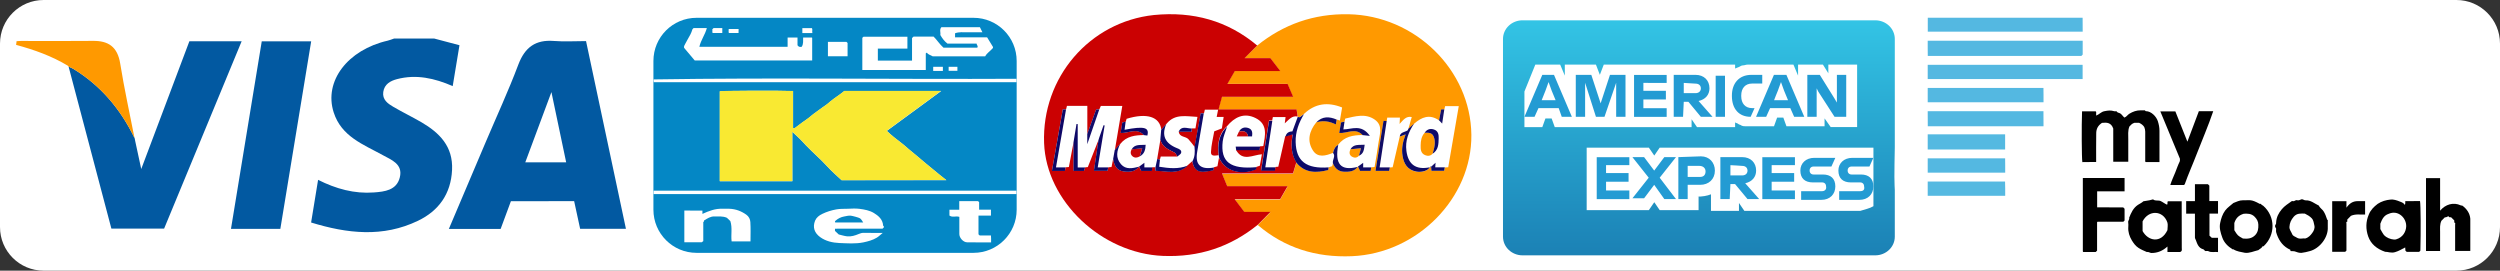
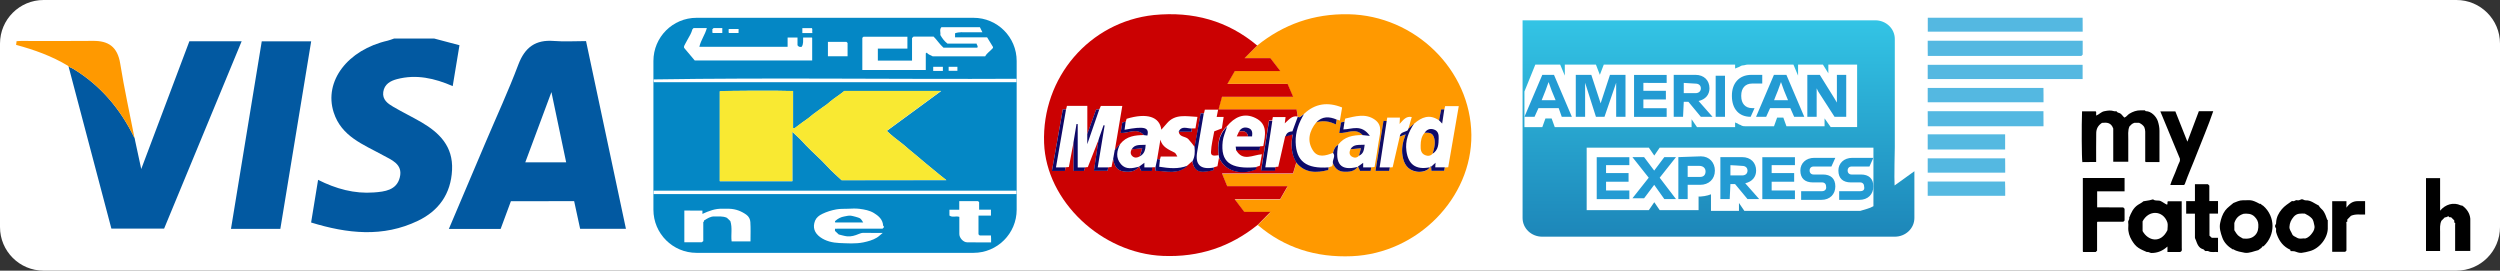
<svg xmlns="http://www.w3.org/2000/svg" version="1.1" id="Layer_1" x="0px" y="0px" viewBox="0 0 351 38" style="enable-background:new 0 0 351 38;" xml:space="preserve">
  <rect x="0" y="0" width="351" height="38" fill="#333333" stroke="none" />
  <style type="text/css">
	.st0{fill:#FFFFFF;}
	.st1{fill:#0259A1;}
	.st2{fill:#FF9900;}
	.st3{fill:#CB0102;}
	.st4{fill:#0D0A68;}
	.st5{fill:#0E0B66;}
	.st6{fill:#110C64;}
	.st7{fill:#110E69;}
	.st8{fill:#100C66;}
	.st9{fill:#151169;}
	.st10{fill:#0D0767;}
	.st11{fill:#0E0A69;}
	.st12{fill:#0E0766;}
	.st13{fill:#0E0665;}
	.st14{fill:#0F0968;}
	.st15{fill:#120C69;}
	.st16{fill:#C90608;}
	.st17{fill:#0487C5;}
	.st18{fill:#F9E932;}
	.st19{fill:#54B8E1;}
	.st20{fill:#54B9E1;}
	.st21{fill:#55B9E1;}
	.st22{fill:url(#SVGID_1_);}
	.st23{fill:#239BD3;}
</style>
  <g>
    <g>
      <path class="st0" d="M0,31.88V6.12C0,2.74,2.74,0,6.12,0h338.76c3.38,0,6.12,2.74,6.12,6.12v25.76c0,3.38-2.74,6.12-6.12,6.12    H6.12C2.74,38,0,35.26,0,31.88z" />
    </g>
    <g>
      <g>
        <path class="st1" d="M60.96,5.41c1.18,0.31,2.36,0.62,3.55,0.94c-0.33,1.97-0.63,3.83-0.95,5.74c-2.55-1.11-5.12-1.69-7.82-0.98     c-0.92,0.24-1.77,0.7-1.93,1.8c-0.15,1.08,0.63,1.63,1.38,2.07c1.31,0.77,2.68,1.43,3.99,2.19c2.51,1.47,4.45,3.38,4.29,6.69     c-0.16,3.39-1.9,5.75-4.77,7.13c-4.93,2.38-9.94,1.81-15.02,0.25c0.33-2.02,0.65-3.95,0.98-5.99c2.5,1.26,5.09,1.98,7.84,1.77     c1.5-0.11,3.18-0.3,3.63-2.1c0.48-1.89-1.18-2.47-2.39-3.14c-2.72-1.5-5.8-2.6-6.89-6c-1.41-4.38,1.97-8.79,7.58-10.07     c0.31-0.07,0.6-0.2,0.9-0.3C57.21,5.41,59.09,5.41,60.96,5.41z" />
        <path class="st1" d="M71.73,28.25c-0.49,1.31-0.96,2.59-1.44,3.89c-2.4,0-4.78,0-7.27,0c1.74-4.09,3.45-8.12,5.16-12.16     c1.54-3.63,3.2-7.21,4.59-10.9c0.94-2.49,2.46-3.52,4.97-3.33c1.48,0.12,2.98,0.02,4.54,0.02c1.87,8.77,3.73,17.53,5.6,26.35     c-2.16,0-4.28,0-6.43,0c-0.28-1.3-0.56-2.58-0.84-3.88C77.66,28.25,74.72,28.25,71.73,28.25z M79.49,22.79     c-0.68-3.26-1.36-6.46-2.07-9.86c-1.27,3.41-2.46,6.61-3.67,9.86C75.69,22.79,77.53,22.79,79.49,22.79z" />
        <path class="st1" d="M18.98,19.79c0.27,1.26,0.55,2.52,0.85,3.94c2.29-6.07,4.53-12,6.76-17.94c2.44,0,4.83,0,7.34,0     c-3.64,8.8-7.26,17.54-10.89,26.31c-2.45,0-4.89,0-7.4,0c-2-7.58-4.01-15.17-6.01-22.75c0.21,0.1,0.44,0.18,0.64,0.3     c3.84,2.33,6.65,5.64,8.63,9.75c0,0,0-0.02,0-0.02C18.92,19.51,18.95,19.65,18.98,19.79z" />
        <path class="st1" d="M39.36,32.13c-2.31,0-4.58,0-6.93,0c1.44-8.79,2.88-17.54,4.32-26.33c2.29,0,4.56,0,6.94,0     C42.24,14.58,40.8,23.34,39.36,32.13z" />
        <path class="st2" d="M18.89,19.4c-1.98-4.11-4.79-7.42-8.63-9.75c-0.2-0.12-0.42-0.2-0.64-0.3c0,0,0.01,0.01,0.01,0.01     c-0.03-0.04-0.06-0.08-0.1-0.13C7.27,7.87,4.82,6.99,2.26,6.3c0.02-0.18,0.04-0.32,0.07-0.52c0.22-0.01,0.41-0.03,0.61-0.03     c3.36,0,6.72,0.03,10.09-0.01c2.16-0.03,3.47,0.8,3.85,3.2C17.44,12.44,18.21,15.91,18.89,19.4z" />
        <path class="st2" d="M18.98,19.79c-0.03-0.14-0.06-0.27-0.08-0.41C18.92,19.51,18.95,19.65,18.98,19.79z" />
        <path class="st1" d="M9.54,9.24c0.03,0.04,0.06,0.08,0.1,0.13C9.61,9.32,9.58,9.28,9.54,9.24z" />
      </g>
      <g>
        <path class="st2" d="M176.51,6.39c3.7-2.97,7.93-4.48,12.82-4.39c9.34,0.18,17.15,7.81,17.25,16.93     c0.09,8.88-7.59,16.66-16.78,17.04c-5.03,0.21-9.44-1.17-13.2-4.37c0.57-0.57,1.13-1.14,1.78-1.8c-1.32,0-2.48,0-3.68,0     c-0.43-0.57-0.86-1.13-1.35-1.78c2.2,0,4.28,0,6.38,0c0.34-0.6,0.67-1.18,1.05-1.83c-2.9,0-5.68,0-8.48,0     c-0.25-0.6-0.48-1.16-0.73-1.78c3.38,0,6.66,0,9.96,0c0.17-0.54,0.33-1.05,0.49-1.57c1.2,1.47,2.77,1.45,4.47,1.02     c0.02-0.14,0.03-0.25,0.05-0.37c0.17-0.06,0.34-0.11,0.5-0.16c0.04-0.16,0.07-0.29,0.11-0.42c0.26,0.68,0.73,1.16,1.52,1.19     c0.73,0.03,1.47-0.01,1.95-0.68c0.01-0.02,0.03-0.03,0.05-0.05c0.09,0.19,0.18,0.38,0.28,0.61c0.44,0,0.95,0,1.49,0     c0.03-0.17,0.05-0.33,0.08-0.49c0.16-0.01,0.32-0.02,0.47-0.04c0.19-1.16,0.4-2.29,0.55-3.43c0.15-1.12,0.68-2.37-0.52-3.22     c-1.3-0.92-2.75-0.47-4.15-0.15c-0.04,0.17-0.07,0.29-0.1,0.42c-0.15,0.03-0.31,0.07-0.48,0.11c-0.09,0.52-0.17,1.01-0.25,1.48     c1.12,0.08,2.29-0.79,3.28,0.3c-1.35,0-2.59,0.22-3.44,1.36c-0.45,0.26-0.63,0.68-0.73,1.14c-1,0.41-2.12,0.73-2.8-0.31     c-0.88-1.35-0.55-2.74,0.46-3.98c0.94-0.3,1.85-0.17,2.74,0.29c0.05-0.26,0.08-0.47,0.12-0.68c0.14,0.04,0.28,0.09,0.45,0.14     c0.11-0.62,0.21-1.22,0.31-1.83c-2.02-0.81-3.8-0.57-5.35,0.9c-0.18,0.14-0.36,0.28-0.59,0.45c-0.06-0.01-0.17-0.03-0.29-0.05     c-0.05-0.33-0.1-0.65-0.15-1c-3.71,0-7.36,0-11.01,0l0,0c0.16-0.59,0.32-1.18,0.49-1.81c3.33,0,6.62,0,9.99,0     c-0.28-0.65-0.52-1.22-0.78-1.81c-2.81,0-5.58,0-8.45,0c0.37-0.63,0.7-1.2,1.04-1.8c2.11,0,4.2,0,6.39,0     c-0.5-0.66-0.95-1.23-1.4-1.82c-1.18,0-2.34,0-3.62,0C175.38,7.52,175.95,6.96,176.51,6.39z M200.82,23.5     c0.04-0.03,0.08-0.06,0.12-0.09l-0.01,0c0.01,0.19,0.02,0.39,0.04,0.59c0.6,0,1.19,0,1.79,0c0.03-0.17,0.06-0.33,0.09-0.49     c0.15-0.01,0.29-0.02,0.48-0.03c0.49-2.86,0.98-5.71,1.48-8.58c-0.66,0-1.29,0-1.91,0c-0.04,0.18-0.08,0.32-0.12,0.47     c-0.14,0-0.28,0-0.44,0c-0.11,0.54-0.21,1.03-0.3,1.53c-1.32-0.92-2.43-0.46-3.48,0.45c-0.28,0.25-0.56,0.51-0.83,0.76     c0.16-0.56,0.32-1.11,0.48-1.68c-0.79-0.17-1.2,0.42-1.71,0.97c0.02-0.36,0.04-0.62,0.05-0.89c-0.62,0-1.2,0-1.78,0     c-0.03,0.18-0.06,0.33-0.08,0.48c-0.16,0-0.31,0-0.45,0c-0.38,2.36-0.75,4.67-1.12,7.01c0.64,0,1.27,0,1.92,0     c0.03-0.16,0.06-0.32,0.09-0.49c0.16-0.01,0.32-0.02,0.4-0.03c0.34-1.46,0.67-2.87,0.99-4.29c0.24-0.09,0.49-0.19,0.83-0.31     c-0.41,1.06-0.6,2.03-0.43,3.02c0.19,1.1,0.69,1.98,1.96,2.2c0.79,0.14,1.65-0.17,1.85-0.6l0,0     C200.76,23.49,200.79,23.49,200.82,23.5z" />
        <path class="st3" d="M176.51,6.39c-0.56,0.56-1.13,1.13-1.77,1.77c1.28,0,2.43,0,3.62,0c0.45,0.59,0.89,1.17,1.4,1.82     c-2.19,0-4.28,0-6.39,0c-0.35,0.6-0.67,1.16-1.04,1.8c2.86,0,5.63,0,8.45,0c0.25,0.59,0.5,1.16,0.78,1.81c-3.38,0-6.66,0-9.99,0     c-0.17,0.63-0.33,1.22-0.49,1.81c-0.64,0-1.28,0-1.92,0c-0.04,0.18-0.08,0.34-0.12,0.5c-0.14,0-0.29,0-0.45,0     c-0.29,1.6-0.58,3.17-0.86,4.73c-0.29-0.37-0.56-0.75-0.89-1.1c-0.39-0.41-1.27-0.26-1.34-1.04c0.59,0,1.18,0,1.8,0     c0.02-0.13,0.04-0.3,0.06-0.46c0.15,0,0.29,0,0.48,0c0.09-0.52,0.18-1.04,0.28-1.62c-1.56-0.07-3.13-0.47-4.3,0.92     c-0.02,0.02-0.04,0.05-0.06,0.07l0.01-0.01c-0.24,0.27-0.48,0.54-0.72,0.82c-0.23-1.83-2.03-2.4-4.88-1.53     c-0.04,0.13-0.07,0.26-0.11,0.4c-0.15,0.04-0.31,0.07-0.48,0.11c-0.08,0.52-0.17,1.01-0.24,1.47c1.13,0.06,2.29-0.78,3.27,0.3     c-1.25,0.02-2.45,0.16-3.29,1.21c-0.26,0.29-0.53,0.59-0.79,0.88c0.35-2.06,0.69-4.11,1.04-6.18c-1.02,0-2.02,0-3.01,0     c-0.08,0.18-0.14,0.33-0.21,0.48c-0.14,0-0.29,0-0.44,0c-0.43,1.17-0.84,2.31-1.25,3.45c0-1.31,0-2.62,0-3.94     c-1.04,0-1.94,0-2.86,0c-0.04,0.17-0.08,0.33-0.12,0.49c-0.14,0-0.29,0-0.46,0c-0.51,2.89-1.02,5.75-1.53,8.64     c0.64,0,1.21,0,1.82,0c0.03-0.17,0.06-0.33,0.1-0.5c0.16-0.01,0.32-0.03,0.46-0.04c0.22-1.18,0.44-2.34,0.66-3.49     c0,1.34,0,2.67,0,4.02c0.6,0,1.02,0,1.46,0c0.06-0.17,0.12-0.33,0.18-0.49c0.12-0.01,0.24-0.02,0.36-0.03     c0.51-1.28,1.01-2.56,1.51-3.83c-0.22,1.44-0.43,2.89-0.65,4.34c0.67,0,1.29,0,1.92,0c0.04-0.18,0.06-0.33,0.09-0.48     c0.15-0.01,0.31-0.03,0.46-0.04c0.08-0.41,0.16-0.79,0.23-1.17c0.13,0.89,0.46,1.66,1.51,1.79c0.78,0.1,1.58,0.04,2.1-0.67     l0.02-0.02c0.09,0.19,0.18,0.38,0.29,0.6c0.45,0,0.96,0,1.49,0c0.03-0.17,0.05-0.33,0.08-0.5c0.14,0,0.28,0,0.42,0     c0,0.14,0,0.27,0,0.47c1.58,0.06,3.21,0.61,4.53-0.73c0.22-0.2,0.45-0.4,0.67-0.6c0.31,1.9,1.65,1.51,2.97,1.26     c0.02-0.16,0.03-0.28,0.05-0.39c0.17-0.05,0.35-0.1,0.51-0.15c0.08-0.43,0.15-0.82,0.22-1.22c0.79,1.85,2.95,2.54,5.17,1.65     c0.02-0.1,0.04-0.21,0.06-0.33c0.16-0.05,0.33-0.11,0.5-0.17c0.1-0.55,0.2-1.1,0.29-1.61c-1.3,0.09-2.69,1.07-3.63-0.6     c1.08,0,2.15,0,3.25,0c0.04-0.19,0.08-0.35,0.11-0.51c0.15-0.01,0.29-0.02,0.47-0.04c0.25-1.47,0.68-3.05-1.08-3.93     c-1.64-0.82-2.98-0.12-4.04,1.16c-1.21,1.14-1.32,2.56-1.16,4.05c-0.44,0.04-1.09,0.23-1.07-0.42c0.04-1.01,0.3-2.01,0.46-2.93     c0.42-0.16,0.73-0.28,1.07-0.41c0.08-0.51,0.16-1.03,0.25-1.61c-0.34,0-0.64,0-0.98,0c0.08-0.39,0.14-0.72,0.21-1.06     c3.65,0,7.3,0,11.01,0c0.05,0.35,0.1,0.67,0.15,1c0,0,0,0,0,0c-0.82-0.16-1.23,0.45-1.81,0.96c0.05-0.38,0.08-0.62,0.11-0.88     c-0.62,0-1.21,0-1.78,0c-0.04,0.18-0.07,0.33-0.1,0.48c-0.15,0-0.29,0-0.44,0c-0.38,2.35-0.75,4.67-1.12,7c0.67,0,1.3,0,1.94,0     c0.03-0.18,0.05-0.33,0.08-0.48c0.16-0.01,0.32-0.02,0.4-0.03c0.33-1.44,0.65-2.84,0.96-4.24c0.02-0.02,0.04-0.04,0.05-0.06     l-0.01,0.01c0.31-0.09,0.61-0.18,1.01-0.3c-0.23,1.46-0.23,2.77,0.53,3.97c-0.16,0.51-0.32,1.03-0.48,1.57c-3.3,0-6.58,0-9.96,0     c0.26,0.63,0.49,1.19,0.73,1.78c2.8,0,5.59,0,8.48,0c-0.38,0.66-0.7,1.24-1.05,1.83c-2.11,0-4.18,0-6.38,0     c0.49,0.65,0.92,1.21,1.35,1.78c1.2,0,2.36,0,3.68,0c-0.66,0.66-1.22,1.23-1.78,1.8c-3.84,3.11-8.24,4.59-13.33,4.38     c-8.61-0.36-16.38-7.68-16.68-15.84c-0.34-9.21,6.39-17.02,15.42-17.98C167.52,1.57,172.36,2.91,176.51,6.39z" />
        <path class="st4" d="M183.09,16.01c-0.74,1.22-1.22,2.51-1.18,3.95c0.07,2.68,1.49,3.77,4.63,3.54     c-0.01,0.11-0.03,0.23-0.05,0.37c-1.69,0.43-3.26,0.45-4.47-1.02c-0.77-1.2-0.76-2.51-0.53-3.97c-0.39,0.12-0.7,0.21-1.01,0.3     c0.12-0.51,0.48-0.73,0.97-0.73c0.26-0.7,0.51-1.36,0.75-2.03c0,0,0,0,0,0c0.12,0.02,0.23,0.04,0.29,0.05     C182.72,16.29,182.91,16.15,183.09,16.01z" />
        <path class="st5" d="M196.52,19.18c0.07-0.64,0.72-0.62,1.12-0.88c0.03-0.07,0.06-0.13,0.09-0.2c0,0-0.01,0-0.01,0     c0.28-0.25,0.56-0.51,0.83-0.76c-0.79,1.17-1.28,2.43-1.09,3.84c0.24,1.83,1.25,2.72,3.27,2.31c-0.2,0.43-1.06,0.74-1.85,0.6     c-1.28-0.22-1.78-1.1-1.96-2.2c-0.17-0.99,0.02-1.96,0.43-3.02C197.01,19,196.76,19.09,196.52,19.18z" />
        <path class="st6" d="M194.69,16.98c-0.33,2.15-0.65,4.31-0.99,6.52c0.47,0,0.95,0,1.43,0c-0.03,0.16-0.06,0.32-0.09,0.49     c-0.65,0-1.28,0-1.92,0c0.37-2.33,0.75-4.64,1.12-7.01C194.38,16.98,194.53,16.98,194.69,16.98z" />
        <path class="st7" d="M187.14,22.91c-0.1-0.48,0.42-0.96,0.02-1.44c0.1-0.46,0.27-0.88,0.73-1.14c-0.52,2.72,0.35,3.71,2.73,3.1     c-0.48,0.67-1.22,0.71-1.95,0.68C187.87,24.07,187.4,23.59,187.14,22.91z" />
        <path class="st8" d="M188.77,17.08c-0.05,0.37-0.11,0.73-0.16,1.09c1.16,0,2.52-0.81,3.72,0.91c-0.68-0.07-0.85-0.09-1.02-0.11     c-0.99-1.09-2.15-0.22-3.28-0.3c0.08-0.46,0.16-0.96,0.25-1.48C188.46,17.15,188.62,17.12,188.77,17.08z" />
        <path class="st8" d="M184.81,17.18c0.84-0.88,1.82-0.84,2.86-0.39c-0.04,0.21-0.07,0.42-0.12,0.68     C186.66,17.02,185.76,16.88,184.81,17.18z" />
        <path class="st6" d="M200.93,23.4c0.18-0.16,0.37-0.33,0.62-0.55c-0.01,0.25-0.02,0.42-0.04,0.64c0.46,0,0.9,0,1.34,0     c-0.03,0.16-0.06,0.32-0.09,0.49c-0.61,0-1.19,0-1.79,0C200.96,23.79,200.95,23.6,200.93,23.4z" />
        <path class="st6" d="M190.66,23.38c0.23-0.17,0.46-0.33,0.73-0.52c0,0.21,0,0.39,0,0.64c0.39,0,0.76,0,1.13,0     c-0.03,0.16-0.05,0.32-0.08,0.49c-0.54,0-1.06,0-1.49,0C190.84,23.75,190.75,23.57,190.66,23.38z" />
        <path class="st9" d="M202.78,15.36c-0.1,0.64-0.19,1.27-0.3,1.99c-0.19-0.2-0.31-0.33-0.44-0.46c0.1-0.5,0.2-0.99,0.3-1.53     C202.49,15.36,202.64,15.36,202.78,15.36z" />
        <path class="st5" d="M200.73,23.48c0.03-0.02,0.06-0.05,0.09-0.07c0,0.03,0,0.06,0,0.09C200.79,23.49,200.76,23.49,200.73,23.48z     " />
        <path class="st6" d="M200.82,23.5c0-0.03,0-0.06,0-0.09c0.02-0.01,0.04-0.03,0.06-0.04c0.02,0.01,0.04,0.02,0.06,0.04     C200.9,23.43,200.86,23.47,200.82,23.5z" />
        <path class="st10" d="M171.17,22.15c-0.02-0.1-0.03-0.21-0.05-0.31c-0.17-1.49-0.05-2.91,1.16-4.05     c-0.21,0.68-0.53,1.35-0.61,2.04c-0.34,2.92,1.05,3.97,4.74,3.64c-0.02,0.11-0.04,0.22-0.06,0.33     C174.12,24.69,171.96,23.99,171.17,22.15z" />
        <path class="st11" d="M169.01,15.91c-0.31,1.79-0.6,3.59-0.92,5.38c-0.32,1.79,0.4,2.58,2.34,2.23     c-0.01,0.11-0.03,0.22-0.05,0.39c-1.32,0.25-2.67,0.64-2.97-1.26c0.36-0.63,0.37-1.32,0.3-2.01c0.28-1.56,0.57-3.12,0.86-4.73     C168.73,15.91,168.87,15.91,169.01,15.91z" />
        <path class="st12" d="M149.67,15.36c-0.47,2.69-0.93,5.38-1.41,8.14c0.47,0,0.91,0,1.35,0c-0.03,0.16-0.06,0.32-0.1,0.5     c-0.61,0-1.18,0-1.82,0c0.51-2.88,1.01-5.74,1.53-8.64C149.38,15.36,149.52,15.36,149.67,15.36z" />
        <path class="st13" d="M178.63,16.97c-0.32,2.15-0.65,4.3-0.98,6.52c0.48,0,0.95,0,1.43,0c-0.02,0.15-0.05,0.3-0.08,0.48     c-0.64,0-1.26,0-1.94,0c0.37-2.34,0.74-4.65,1.12-7C178.33,16.97,178.48,16.97,178.63,16.97z" />
        <path class="st10" d="M150.72,19.97c0.14-0.85,0.28-1.71,0.42-2.56c0.06,0,0.11,0,0.17,0.01c0,2.01,0,4.02,0,6.09     c0.44,0,0.74,0,1.05,0c-0.06,0.16-0.11,0.31-0.18,0.49c-0.44,0-0.86,0-1.46,0C150.72,22.64,150.72,21.3,150.72,19.97z" />
        <path class="st12" d="M154.31,19.38c0.21-0.6,0.42-1.2,0.63-1.8c0.05,0.01,0.1,0.02,0.15,0.03c-0.32,1.94-0.64,3.89-0.97,5.89     c0.51,0,0.99,0,1.47,0c-0.03,0.15-0.06,0.3-0.09,0.48c-0.63,0-1.25,0-1.92,0c0.22-1.46,0.44-2.9,0.65-4.34c0,0,0,0.01,0,0.01     C154.26,19.55,154.28,19.47,154.31,19.38z" />
-         <path class="st4" d="M163.75,17.41c-0.7,1.6-0.18,2.72,1.5,3.39c0.31,0.12,0.69,0.28,0.58,0.67c-0.06,0.2-0.35,0.34-0.54,0.51     c-0.13-0.19-0.22-0.46-0.4-0.56c-0.85-0.43-1.74-0.79-1.98-1.81c0.04-0.46,0.08-0.92,0.12-1.39     C163.27,17.95,163.51,17.68,163.75,17.41z" />
        <path class="st14" d="M157.3,20.17c-0.51,0.98-0.7,1.98,0.09,2.89c0.69,0.79,1.62,0.57,2.51,0.35c-0.52,0.71-1.32,0.77-2.1,0.67     c-1.05-0.13-1.39-0.9-1.51-1.79c0.07-0.41,0.15-0.82,0.22-1.23C156.78,20.76,157.04,20.47,157.3,20.17z" />
        <path class="st12" d="M158.04,17.08c-0.05,0.38-0.1,0.75-0.15,1.14c2.75-0.53,3.5-0.35,3.2,0.81c-0.16-0.02-0.33-0.04-0.49-0.06     c-0.98-1.08-2.14-0.24-3.27-0.3c0.08-0.46,0.16-0.96,0.24-1.47C157.73,17.16,157.89,17.12,158.04,17.08z" />
        <path class="st11" d="M162.86,22.38c-0.04,0.33-0.07,0.66-0.11,1.03c1.35,0.21,2.69,0.37,4-0.16c-1.32,1.33-2.95,0.78-4.53,0.73     c0-0.2,0-0.34,0-0.47c0.09-0.4,0.17-0.79,0.26-1.19C162.6,22.33,162.73,22.35,162.86,22.38z" />
        <path class="st15" d="M154.34,15.36c-0.54,1.55-1.07,3.09-1.69,4.89c0-0.66,0-1.05,0-1.44c0.41-1.14,0.83-2.28,1.25-3.45     C154.05,15.36,154.2,15.36,154.34,15.36z" />
        <path class="st12" d="M173.56,21.09c-0.02-0.16-0.04-0.32-0.07-0.51c1.18,0,2.31,0,3.44,0c-0.04,0.16-0.07,0.32-0.11,0.51     C175.71,21.09,174.63,21.09,173.56,21.09z" />
        <path class="st13" d="M159.93,23.39c0.23-0.17,0.47-0.34,0.74-0.54c0,0.21,0,0.41,0,0.65c0.4,0,0.77,0,1.13,0     c-0.03,0.16-0.05,0.32-0.08,0.5c-0.54,0-1.04,0-1.49,0C160.11,23.77,160.02,23.58,159.93,23.39z" />
        <path class="st11" d="M165.48,18.5c0.41-0.92,1.21-0.43,1.86-0.46c-0.02,0.16-0.05,0.33-0.06,0.46     C166.66,18.5,166.07,18.5,165.48,18.5z" />
        <path class="st4" d="M180.44,19.23c0.02-0.02,0.04-0.04,0.05-0.06C180.48,19.19,180.46,19.21,180.44,19.23z" />
        <path class="st4" d="M163.8,17.34c-0.02,0.02-0.04,0.05-0.06,0.07C163.77,17.39,163.78,17.36,163.8,17.34z" />
        <path class="st2" d="M201.14,21.58c-0.3,0.33-0.69,0.36-1.06,0.2c-0.63-0.27-0.63-0.85-0.62-1.38c0.01-0.63,0.1-1.25,0.56-1.76     c0.51-0.02,1.03-0.03,1.26,0.52C201.62,19.99,201.37,20.79,201.14,21.58z" />
        <path class="st11" d="M201.14,21.58c0.23-0.8,0.48-1.6,0.14-2.42c-0.23-0.55-0.75-0.54-1.26-0.52c0.3-0.46,0.74-0.63,1.27-0.47     c0.64,0.19,0.72,0.74,0.7,1.25C201.97,20.23,201.96,21.06,201.14,21.58z" />
        <path class="st2" d="M190.79,21.87c-0.28,0.32-0.65,0.32-0.97,0.13c-0.42-0.25-0.39-0.65-0.22-1.04     c0.46-0.05,0.91-0.09,1.48-0.15C190.97,21.24,190.88,21.56,190.79,21.87z" />
        <path class="st9" d="M190.79,21.87c0.09-0.31,0.17-0.63,0.29-1.06c-0.56,0.06-1.02,0.1-1.48,0.15c0.44-0.77,1.22-0.58,2-0.64     C191.5,20.96,191.5,21.57,190.79,21.87z" />
        <path class="st2" d="M197.73,18.1c-0.03,0.07-0.06,0.13-0.09,0.2C197.67,18.23,197.7,18.16,197.73,18.1z" />
        <path class="st3" d="M154.31,19.38c-0.03,0.09-0.05,0.18-0.08,0.26C154.26,19.55,154.28,19.47,154.31,19.38z" />
        <path class="st16" d="M162.86,22.38c-0.13-0.02-0.26-0.05-0.39-0.07c0.15-0.9,0.3-1.8,0.45-2.7c0.24,1.02,1.13,1.38,1.98,1.81     c0.19,0.09,0.27,0.37,0.4,0.56c-0.75,0-1.5,0-2.33,0C162.96,22,162.91,22.19,162.86,22.38z" />
        <path class="st16" d="M160.03,21.95c-0.35,0.21-0.72,0.26-1.03-0.01c-0.31-0.27-0.3-0.63-0.12-0.98     c0.45-0.04,0.91-0.09,1.49-0.15C160.23,21.28,160.13,21.61,160.03,21.95z" />
        <path class="st15" d="M160.03,21.95c0.1-0.33,0.2-0.67,0.34-1.13c-0.58,0.06-1.04,0.1-1.49,0.15c0.44-0.77,1.22-0.58,1.97-0.64     C160.82,21.01,160.69,21.6,160.03,21.95z" />
        <path class="st11" d="M173.95,18.48c0.3-0.54,0.8-0.7,1.36-0.49c0.54,0.2,0.54,0.67,0.48,1.16c-0.2,0-0.38,0-0.57,0     C175.1,18.42,174.59,18.35,173.95,18.48z" />
        <path class="st16" d="M173.95,18.48c0.63-0.13,1.15-0.06,1.28,0.67c-0.5,0-1.01,0-1.59,0C173.76,18.9,173.86,18.69,173.95,18.48z     " />
      </g>
      <g>
        <path class="st17" d="M136.68,35.5H97.8c-3.35,0-6.06-2.71-6.06-6.06V8.56c0-3.35,2.71-6.06,6.06-6.06h38.88     c3.35,0,6.06,2.71,6.06,6.06v20.88C142.74,32.79,140.02,35.5,136.68,35.5z" />
        <g>
          <g>
            <path class="st0" d="M91.76,11.15v0.22l0.04,0.17h50.92v-0.48C125.75,11.15,108.68,10.88,91.76,11.15z" />
            <path class="st0" d="M142.6,7.55C142.6,7.55,142.61,7.55,142.6,7.55c0-0.04-0.01-0.09-0.02-0.13       C142.59,7.46,142.6,7.51,142.6,7.55z" />
            <path class="st0" d="M96.08,29.56c0,1.51,0,2.98,0,4.45c0.84,0,1.66,0,2.45,0c0.09-0.07,0.15-0.12,0.21-0.16       c0-0.9,0-1.79,0-2.67c0.03-0.03,0.07-0.05,0.09-0.09c0.02-0.05,0.01-0.14,0.05-0.16c0.44-0.25,0.86-0.56,1.42-0.54       c0.58,0.02,1.16-0.08,1.76,0.19c0.14,0.13,0.32,0.31,0.48,0.46c0.31,0.95,0.06,1.91,0.18,2.85c0.88,0,1.75,0,2.65,0       c0-0.91,0.04-1.81-0.02-2.71c-0.02-0.38-0.2-0.78-0.57-1.04c-0.7-0.5-1.49-0.8-2.37-0.83c-0.32-0.01-0.64,0.01-0.95,0       c-1.02-0.05-1.92,0.3-2.84,0.72c0-0.15,0-0.3,0-0.46C97.75,29.56,96.93,29.56,96.08,29.56z" />
            <path class="st0" d="M111.24,18.5c0.38,0.36,0.71,0.67,1.04,0.98c0.32,0.31,0.61,0.65,0.91,0.96c0.98,1.02,2.07,1.94,3.02,2.99       c0.61,0.67,1.31,1.26,1.95,1.87c4.88,0,9.74,0,14.71,0c-0.68-0.52-1.26-1.01-1.84-1.49c-0.72-0.59-1.45-1.18-2.15-1.79       c-0.46-0.4-0.95-0.77-1.41-1.17c-0.3-0.26-0.6-0.54-0.93-0.78c-0.71-0.53-1.4-1.08-2.03-1.69c2.51-1.87,5.05-3.67,7.63-5.6       c-4.6,0-9.08,0-13.59,0c-0.61,0.51-1.34,0.95-1.99,1.49c-0.21,0.18-0.42,0.37-0.66,0.53c-0.56,0.36-1.06,0.78-1.6,1.15       c-0.31,0.21-0.55,0.47-0.85,0.68c-0.51,0.35-1.01,0.71-1.5,1.09c-0.18,0.14-0.32,0.31-0.6,0.31c0-1.75,0-3.49,0-5.24       c-1.88-0.08-9.78-0.05-10.29,0.04c0,4.21,0,8.41,0,12.62c3.4,0,6.77,0,10.19,0C111.24,23.13,111.24,20.85,111.24,18.5z" />
            <rect x="91.76" y="26.77" class="st0" width="50.95" height="0.48" />
            <path class="st0" d="M123.92,32.1c0.07-0.1,0.19-0.13,0.19-0.28c-0.03-0.04-0.12-0.1-0.12-0.17c-0.06-0.83-0.62-1.33-1.29-1.74       c-0.61-0.37-1.33-0.5-2.03-0.59c-0.54-0.07-1.1-0.03-1.65-0.01c-0.54,0.02-1.06-0.01-1.61,0.09c-0.69,0.13-1.34,0.33-1.96,0.63       c-0.45,0.21-0.83,0.52-1.01,0.95c-0.38,0.95-0.08,1.73,0.71,2.31c0.78,0.57,1.74,0.79,2.68,0.83c1.12,0.04,2.26,0.14,3.39-0.09       c0.66-0.14,1.3-0.31,1.88-0.66c0.29-0.17,0.5-0.41,0.84-0.67c-0.98,0-1.82,0.01-2.67-0.01c-0.26,0-0.48,0.06-0.7,0.16       c-0.52,0.22-1.06,0.39-1.64,0.33c-0.39-0.04-0.77-0.17-1.17-0.26c-0.17-0.16-0.35-0.33-0.53-0.5c0-0.1,0-0.2,0-0.31       C119.49,32.1,121.71,32.1,123.92,32.1z M117.33,30.97c0.35-0.3,0.74-0.5,1.21-0.58c0.3-0.05,0.59-0.14,0.9-0.11       c0.22,0.02,1.13,0.26,1.3,0.37c0.2,0.14,0.3,0.35,0.45,0.58c-1.36,0-2.64,0-3.92,0C117.18,31.11,117.25,31.04,117.33,30.97z" />
            <path class="st0" d="M100.05,4.63c0.48,0,0.92,0,1.36,0c0-0.23,0-0.45,0-0.69c-0.45,0-0.85,0-1.22,0       c-0.06,0.06-0.11,0.1-0.18,0.17C100.05,4.28,99.97,4.47,100.05,4.63z" />
            <path class="st0" d="M116.24,5.88c0,0.69,0,1.36,0,2.02c0.94,0,1.84,0,2.76,0c0-0.63,0-1.25,0-1.87       c-0.04-0.04-0.09-0.09-0.16-0.15C117.96,5.88,117.09,5.88,116.24,5.88z" />
            <path class="st0" d="M132.38,9.96c0-0.23,0-0.4,0-0.58c-0.46,0-0.9,0-1.34,0c-0.02,0-0.03,0.03-0.02,0.02c0,0.2,0,0.38,0,0.56       C131.48,9.96,131.92,9.96,132.38,9.96z" />
            <path class="st0" d="M137.32,28.24c-0.87,0-1.73,0-2.64,0c0,0.41,0,0.8,0,1.21c-0.48,0-0.92,0-1.38,0c0,0.28,0,0.53,0,0.81       c0.41,0.32,0.93,0.02,1.39,0.19c0,0.8-0.01,1.61,0,2.41c0,0.54,0.55,1.15,1.08,1.16c1.12,0.02,2.24,0.01,3.38,0.01       c-0.01-0.35,0.02-0.66-0.02-0.97c-0.56,0-1.07,0-1.58,0c-0.06-0.06-0.12-0.12-0.17-0.16c0-0.87,0-1.73,0-2.63       c0.6,0,1.18,0,1.75,0c0-0.3,0-0.55,0-0.83c-0.54,0-1.07,0-1.66,0c0-0.4,0-0.74,0-1.05C137.41,28.32,137.37,28.28,137.32,28.24z       " />
            <path class="st0" d="M103.7,4.07c-0.49,0-0.93,0-1.39,0c0,0.21-0.04,0.4,0.02,0.56c0.48,0,0.91,0,1.36,0       C103.7,4.44,103.7,4.26,103.7,4.07z" />
            <path class="st0" d="M97.38,3.94c-0.04,0.08-0.15,0.11-0.18,0.22c-0.07,0.23-0.15,0.46-0.27,0.68       c-0.23,0.44-0.49,0.85-0.71,1.29c-0.1,0.2-0.25,0.4-0.17,0.59c0.53,0.63,1.01,1.2,1.49,1.77c5.47,0,10.97,0,16.49,0       c0-1.06,0-2.11,0-3.15c0-0.02-0.01-0.04-0.02-0.05c-0.01-0.02-0.03-0.03-0.02-0.02c-0.42,0-0.82,0-1.23,0       c-0.02,0.44,0.07,0.88-0.2,1.3c-0.2,0.04-0.41,0.05-0.59-0.21c0-0.34,0-0.71,0-1.09c-0.46,0-0.9,0-1.39,0c0,0.45,0,0.88,0,1.3       c-4.14,0-8.23,0-12.39,0c0.21-0.94,0.81-1.71,1.05-2.63C98.61,3.94,98,3.94,97.38,3.94z" />
            <path class="st0" d="M114,3.95c-0.47,0-0.91,0-1.35,0c0,0.23,0,0.45,0,0.69c0.49,0,0.93,0,1.41,0       C113.99,4.39,114.11,4.15,114,3.95z" />
            <path class="st0" d="M135.78,4.53c0.7-0.01,1.39,0,2.15,0c-0.13-0.27-0.24-0.49-0.35-0.71c-1.79,0-3.59,0-5.41,0       c-0.31,0.35-0.07,0.77-0.15,1.09c0.27,0.47,0.56,0.87,1,1.21c1.33,0,2.71,0,4.1,0c-0.01,0.21,0.26,0.34,0.09,0.57       c-1.58,0-3.16,0-4.75,0c-0.53-0.47-0.9-1.07-1.38-1.55c-0.96,0-1.89,0-2.82,0c-0.06,0.06-0.13,0.12-0.21,0.2       c0,1.04,0,2.1,0,3.17c-1.61,0-3.2,0-4.8,0c0-0.56,0-1.12,0-1.69c1.4,0,2.78,0,4.15,0c0-0.57,0-1.13,0-1.66       c-2.08,0-4.14,0-6.17,0c-0.06,0.06-0.11,0.1-0.16,0.15c0,1.5,0,3.01,0,4.52c2.98,0,5.94,0,8.91,0c0-0.79,0-1.55,0-2.32       c0-0.02,0.02-0.03,0.03-0.05c0.01-0.01,0.03-0.02,0.13-0.07c0.16,0.29,0.52,0.33,0.81,0.52c2.45,0,4.91,0,7.37,0       c0.25-0.48,0.74-0.75,1.09-1.17c0-0.04,0.02-0.12,0-0.16c-0.26-0.44-0.54-0.88-0.82-1.34c-1.49,0-2.99,0-4.5,0       c0-0.21,0-0.4,0-0.57C134.65,4.46,135.22,4.54,135.78,4.53z" />
            <path class="st0" d="M134.42,9.94c0-0.21,0-0.38,0-0.56c-0.42,0-0.81,0-1.23,0c0,0.23,0,0.4,0,0.56       C133.62,9.94,134.03,9.94,134.42,9.94z" />
          </g>
          <path class="st18" d="M118.16,25.3c-0.64-0.6-1.34-1.2-1.95-1.87c-0.95-1.05-2.04-1.97-3.02-2.99      c-0.31-0.32-0.59-0.66-0.91-0.96c-0.32-0.31-0.65-0.62-1.04-0.98c0,2.35,0,4.63,0,6.93c-3.42,0-6.79,0-10.19,0      c0-4.21,0-8.41,0-12.62c0.5-0.09,8.41-0.12,10.29-0.04c0,1.75,0,3.49,0,5.24c0.28,0,0.42-0.17,0.6-0.31      c0.49-0.37,0.99-0.74,1.5-1.09c0.3-0.21,0.55-0.47,0.85-0.68c0.54-0.37,1.05-0.79,1.6-1.15c0.24-0.15,0.45-0.35,0.66-0.53      c0.65-0.54,1.38-0.97,1.99-1.49c4.51,0,8.99,0,13.59,0c-2.58,1.93-5.12,3.73-7.63,5.6c0.62,0.61,1.32,1.16,2.03,1.69      c0.32,0.24,0.63,0.52,0.93,0.78c0.46,0.4,0.95,0.77,1.41,1.17c0.7,0.61,1.43,1.2,2.15,1.79c0.59,0.48,1.17,0.97,1.84,1.49      C127.91,25.3,123.05,25.3,118.16,25.3z" />
        </g>
      </g>
      <g>
        <path class="st0" d="M344.07,37.66h-70.65c-2.58,0-4.67-2.09-4.67-4.67V5.01c0-2.58,2.09-4.67,4.67-4.67h70.65     c2.58,0,4.67,2.09,4.67,4.67v27.99C348.74,35.57,346.65,37.66,344.07,37.66z" />
        <g>
          <g>
            <path d="M346.83,30.71c-0.06-0.77-0.52-1.41-1.12-1.84c-0.08-0.02-0.15,0-0.23-0.04c-1.02-0.48-2.15-0.14-2.89,0.75       c0-1.59,0-3.08,0-4.57c-0.68,0-1.32,0-1.98,0c0,3.42,0,6.82,0,10.23c0.66,0,1.3,0,1.98,0c0-0.9,0-1.79,0-2.69       c0-0.51-0.06-1.02,0.18-1.55c0.13-0.13,0.31-0.31,0.49-0.49c0.19,0.04,0.32-0.11,0.52-0.15c0.06,0.2,0.22,0.13,0.35,0.14       c0.15,0.15,0.3,0.3,0.45,0.45c0,0.09,0,0.2,0,0.3c0.21,0.02,0.12,0.19,0.12,0.29c0.01,1.23,0,2.45,0,3.69c0.72,0,1.42,0,2.13,0       C346.83,33.7,346.84,32.2,346.83,30.71z" />
-             <path d="M337.7,28.24c-0.02,0.16,0.04,0.33-0.06,0.53c-0.17-0.29-0.46-0.38-0.72-0.48c-0.41-0.17-0.88-0.32-1.3-0.27       c-0.62,0.06-1.25,0.24-1.79,0.6c-0.53,0.4-1,0.86-1.25,1.5c-0.44,1.02-0.44,2.07-0.08,3.09c0.38,1.06,1.21,1.74,2.37,2.14       c0.39-0.01,0.85,0.22,1.4,0.05c0.51-0.15,0.94-0.41,1.42-0.66c0.01,0.17,0.02,0.31,0.03,0.45c0.09,0.05,0.11,0.18,0.24,0.17       c0.58,0,1.15,0,1.69,0c0.09-0.09,0.13-0.13,0.17-0.17c0.07-2.69,0.05-6.42-0.05-6.96C339.08,28.24,338.39,28.24,337.7,28.24z        M337.83,31.81c-0.03,0.67-0.43,1.52-1.43,1.8c-0.31,0.09-0.99-0.08-1.35-0.33c-0.36-0.25-0.36-0.25-0.85-1.12       c0-0.29,0-0.56,0-0.75c0.24-0.64,0.51-1.17,1.15-1.38C336.71,29.41,337.89,30.63,337.83,31.81z" />
            <path d="M294.3,22.74c0-1.35-0.01-2.66,0.01-3.97c-0.01-0.68,0.25-1.15,0.81-1.52c0.69-0.07,1.28-0.05,1.58,0.8       c0,1.47,0,3.07,0,4.66c0.71,0,1.41,0,2.11,0c0-1.07-0.01-2.11,0-3.15c0.01-0.59-0.09-1.18,0.16-1.8       c0.17-0.18,0.36-0.42,0.71-0.52c0.2,0,0.45,0,0.64,0c0.33,0.15,0.56,0.33,0.73,0.59c0.19,0.43,0.14,0.88,0.14,1.32       c0,1.1,0,2.21,0,3.31c0,0.1-0.04,0.21,0.06,0.29c0.64,0,1.28,0,1.94,0c0-1.49-0.01-2.94,0-4.4c0-0.46-0.09-0.89-0.23-1.34       c-0.22-0.67-0.95-1.41-1.68-1.4c-0.06,0-0.11-0.04-0.1-0.12c-0.21,0-0.41,0-0.62,0c-0.59-0.01-1.1,0.18-1.6,0.48       c-0.25,0.15-0.38,0.42-0.69,0.54c-0.21-0.16-0.34-0.42-0.58-0.58c-0.17-0.11-0.43-0.08-0.52-0.31c-0.1,0-0.21,0.02-0.31,0       c-0.54-0.16-0.85-0.11-1.39-0.01c-0.47,0.08-0.74,0.46-1.17,0.62c0-0.12,0.01-0.22,0-0.32c-0.01-0.1,0.04-0.21-0.07-0.28       c-0.64,0-1.28,0-1.91,0c-0.08,1.98-0.05,6.6,0.04,7.13C293.02,22.74,293.64,22.74,294.3,22.74z" />
            <path d="M306.31,28.87c0-0.2,0-0.41,0-0.61c-0.68,0-1.32,0-1.95,0c-0.11,0.15,0.02,0.34-0.1,0.48       c-0.32-0.13-0.58-0.36-0.9-0.51c-0.34-0.16-0.73,0.03-1.04-0.22c-0.04-0.03-0.16,0-0.23,0.03c-0.38,0.13-0.78,0.13-1.16,0.22       c-0.22,0.22-0.51,0.33-0.76,0.5c-0.67,0.44-0.96,1.12-1.24,1.82c0.08,0.24-0.18,0.39-0.13,0.64c0.04,0.22,0.02,0.46,0.01,0.68       c-0.04,0.67,0.16,1.28,0.5,1.85c0.25,0.4,0.5,0.77,0.93,1.05c0.38,0.25,0.79,0.41,1.19,0.59c0.23-0.07,0.41,0.13,0.64,0.13       c0.85,0,1.57-0.3,2.24-0.91c0,0.28,0,0.52,0,0.77c0.64,0,1.24,0,1.78,0c0.32-0.13,0.23-0.36,0.23-0.56       C306.31,32.82,306.31,30.85,306.31,28.87z M304.31,32.31c-0.93,1.93-2.73,1.52-3.49,0.13c0-0.44,0-0.89,0-1.36       c0.84-1.63,2.85-1.58,3.47,0.12C304.41,31.52,304.31,31.94,304.31,32.31z" />
            <path d="M308.42,21.62c0.78-2.02,1.61-3.92,2.32-6.01c-0.73,0-1.33,0-2.02,0c-0.54,1.45-1.07,2.85-1.61,4.28       c-0.57-1.44-1.13-2.85-1.69-4.25c-0.72,0-1.42,0-2.11,0c0.91,2.21,1.82,4.4,2.75,6.64c-0.01,0.1,0.03,0.28-0.04,0.42       c-0.24,0.48-0.41,1-0.61,1.5c-0.24,0.59-0.52,1.17-0.7,1.77c0.67,0,1.31,0,1.92,0c0.05-0.05,0.1-0.07,0.11-0.11       C307.25,24.42,307.88,23.04,308.42,21.62z" />
            <path d="M310.21,33.09c0-1.05,0-2.06,0-3.1c0.41,0,0.8,0,1.2,0c0-0.59,0-1.16,0-1.76c-0.42,0-0.81,0-1.22,0       c0-0.74,0-1.47,0-2.17c-0.08-0.08-0.14-0.14-0.2-0.2c-0.61,0-1.19,0-1.82,0c0,0.81,0,1.57,0,2.38c-0.43,0-0.83,0-1.23,0       c0,0.6,0,1.16,0,1.76c0.42,0,0.83,0,1.23,0c0,0.98,0,1.92,0,2.86c0,0.17,0,0.33,0,0.5c0.01,0.14,0.1,0.25,0.14,0.38       c0.19,0.53,0.38,1.09,1.03,1.26c0.14,0.04,0.18,0.23,0.33,0.25c0.12,0,0.27-0.04,0.37,0.01c0.45,0.24,0.91,0.06,1.37,0.13       c0-0.7,0-1.34,0-2c-0.32,0-0.63,0-0.87,0C310.4,33.25,310.29,33.15,310.21,33.09z" />
            <path d="M326.82,30.87c-0.12,0.01-0.1-0.08-0.13-0.16c-0.11-0.35-0.24-0.68-0.44-1.01c-0.19-0.32-0.54-0.49-0.68-0.83       c-0.59-0.28-1.16-0.79-1.86-0.74c-0.23,0.01-0.41-0.23-0.63-0.13c-0.19,0.08-0.37,0.17-0.57,0.11       c-0.23-0.07-0.36,0.19-0.57,0.13c-0.06,0-0.14-0.03-0.18,0c-0.49,0.35-1.01,0.67-1.4,1.14c-0.44,0.53-0.74,1.1-0.79,1.8       c-0.01,0.12,0.02,0.23-0.08,0.35c-0.1,0.12-0.09,0.32,0.01,0.45c0.08,0.1,0.08,0.19,0.06,0.29c-0.04,0.25,0.05,0.48,0.13,0.7       c0.35,0.93,0.91,1.67,1.86,2.09c0.04,0.05-0.01,0.15,0.08,0.2c0.06,0,0.12,0,0.18,0c0.12,0.02,0.23-0.01,0.36,0.03       c0.31,0.11,0.63,0.24,0.97,0.21c0.39-0.04,0.76-0.14,1.14-0.24c1.35-0.34,2.63-1.88,2.54-3.4       C326.81,31.54,326.82,31.2,326.82,30.87z M324.63,32.72c-0.22,0.3-0.48,0.62-0.96,0.76c-0.34-0.06-0.8,0.15-1.21-0.12       c-0.22-0.15-0.53-0.2-0.64-0.49c-0.13-0.34-0.41-0.62-0.38-1.03c0.03-0.54,0.23-0.97,0.58-1.39c0.46-0.55,1.04-0.47,1.58-0.46       c0.37,0.18,0.69,0.37,0.96,0.65c0.28,0.3,0.29,0.68,0.38,1.03C325.03,32.05,324.85,32.44,324.63,32.72z" />
            <path d="M331.04,28.24c-0.68-0.01-1.18,0.31-1.6,0.92c0-0.34,0-0.63,0-0.91c-0.68,0-1.32,0-2,0c0,2.38,0,4.71,0,7.1       c0.62,0,1.22,0,1.83,0c0.05-0.05,0.1-0.1,0.17-0.17c0-1.25,0-2.52,0-3.78c0-0.1-0.09-0.26,0.12-0.28c0-0.1,0-0.21,0-0.3       c0.19-0.19,0.38-0.39,0.51-0.52c0.7-0.3,1.31-0.14,1.99-0.18c0-0.62,0-1.24,0-1.88C331.7,28.24,331.37,28.25,331.04,28.24z" />
            <path d="M317.78,28.91c-0.1-0.1-0.29-0.11-0.34-0.29c-0.06,0-0.14,0.02-0.18,0c-1.27-0.7-1.36-0.47-2.36-0.5       c-0.48-0.01-0.9,0.22-1.33,0.38c-0.38,0.35-0.82,0.61-1.15,1.05c-0.4,0.54-0.58,1.14-0.71,1.76c-0.15,0.7,0.07,1.4,0.3,2.04       c0.25,0.72,0.79,1.25,1.44,1.65c0.03,0.02,0.08,0,0.12,0c0.49,0.32,1.06,0.37,1.6,0.49c0.63,0.09,1.29-0.23,1.9-0.37       c0.17-0.13,0.33-0.25,0.5-0.38c-0.01-0.19,0.18-0.11,0.26-0.19C319.48,33,319.48,30.42,317.78,28.91z M316.61,33.03       c-0.48,0.48-1.06,0.52-1.7,0.46c-0.74-0.41-0.74-0.41-1.21-1.17c0-0.37,0-0.75,0-1.01c0.22-0.68,0.6-1.08,1.32-1.3       c0.46-0.03,1.07-0.06,1.54,0.43c0.3,0.31,0.5,0.65,0.51,1.1C317.09,32.09,317.03,32.6,316.61,33.03z" />
            <path d="M294.44,29.11c0-0.76,0-1.49,0-2.25c1.29,0,2.57,0,3.85,0c0-0.64,0-1.24,0-1.87c-1.96,0-3.91,0-5.86,0       c0,3.43,0,6.86,0,10.29c0,0.04,0.03,0.07,0.06,0.1c0.56,0,1.21,0,1.75,0c0.09-0.09,0.13-0.13,0.19-0.19c0-1.32,0-2.64,0-3.97       c0-0.04,0.04-0.07,0.07-0.09c1.19,0,2.43,0,3.62,0c0.09-0.09,0.13-0.13,0.17-0.17c0-0.56,0-1.11,0-1.65       c-0.06-0.06-0.1-0.1-0.19-0.19C296.91,29.11,295.67,29.11,294.44,29.11z" />
          </g>
          <g>
            <polygon class="st19" points="292.41,5.72 292.41,7.66 292.23,7.85 289.79,7.85 270.66,7.85 270.65,6.82 270.65,5.72        292.41,5.72      " />
            <polygon class="st19" points="270.65,9.1 292.4,9.1 292.4,11.1 289.41,11.1 286.41,11.1 270.65,11.1 270.65,9.1      " />
            <polygon class="st19" points="270.66,4.45 270.66,2.49 292.4,2.49 292.41,4.45 270.66,4.45      " />
            <polygon class="st19" points="282.53,15.61 286.9,15.61 286.91,17.73 285.29,17.73 280.78,17.73 270.66,17.73 270.65,15.61        282.53,15.61      " />
            <polygon class="st19" points="270.65,12.35 286.9,12.35 286.91,13.32 286.91,14.36 270.65,14.36 270.65,12.35      " />
            <rect x="270.65" y="18.86" class="st20" width="10.87" height="2.13" />
            <polygon class="st19" points="270.65,22.23 281.52,22.23 281.53,23.2 281.53,24.24 270.65,24.24 270.65,22.23      " />
            <polygon class="st21" points="281.51,25.49 281.53,26.46 281.53,27.49 270.65,27.49 270.65,25.49      " />
          </g>
        </g>
      </g>
      <g id="XChT6A.tif">
        <g>
          <path id="logo-blue-box-small-45-9x45-a" class="st0" d="M261.48,34.05h-46.59V4.15h46.59V34.05z" />
          <linearGradient id="SVGID_1_" gradientUnits="userSpaceOnUse" x1="238.529" y1="35.843" x2="238.529" y2="2.843">
            <stop offset="0" style="stop-color:#1B81B5" />
            <stop offset="1" style="stop-color:#33C4E5" />
          </linearGradient>
-           <path class="st22" d="M266.03,20.7V5.47c0-1.45-1.23-2.62-2.75-2.62h-49.51c-1.52,0-2.75,1.17-2.75,2.62v27.76      c0,1.45,1.23,2.62,2.75,2.62h49.51c1.52,0,2.75-1.17,2.75-2.62v-6.57L266,26.04C265.93,25.1,266.03,20.7,266.03,20.7" />
+           <path class="st22" d="M266.03,20.7V5.47c0-1.45-1.23-2.62-2.75-2.62h-49.51v27.76      c0,1.45,1.23,2.62,2.75,2.62h49.51c1.52,0,2.75-1.17,2.75-2.62v-6.57L266,26.04C265.93,25.1,266.03,20.7,266.03,20.7" />
          <g>
            <path class="st0" d="M257.03,17.84h3.71V9.07h-4.04v1.22l-0.76-1.22h-3.49v1.55l-0.65-1.55h-6.44c-0.22,0-0.44,0.11-0.65,0.11       s-0.33,0.11-0.55,0.22c-0.22,0.11-0.33,0.11-0.55,0.22V9.07h-18.44l-0.55,1.44l-0.55-1.44h-4.37v1.55l-0.65-1.55h-3.49       l-1.53,3.78v5h2.51l0.44-1.22h0.87l0.44,1.22h19.21v-1.11l0.76,1.11h5.35v-0.67c0.11,0.11,0.33,0.11,0.44,0.22       c0.11,0.11,0.33,0.11,0.44,0.22c0.22,0.11,0.44,0.11,0.65,0.11h3.93l0.44-1.22h0.87l0.44,1.22h5.35v-1.11L257.03,17.84z        M263.03,28.95v-8.22h-30.01l-0.76,1.11l-0.76-1.11h-8.73v8.77h8.73l0.76-1.11l0.76,1.11h5.46v-1.89h-0.22       c0.76,0,1.42-0.11,1.96-0.33v2.33h3.93V28.5l0.76,1.11h16.26C261.83,29.39,262.48,29.28,263.03,28.95z" />
            <path class="st23" d="M261.17,26.84h-2.95v1.22h2.84c1.2,0,1.96-0.78,1.96-1.89s-0.65-1.67-1.75-1.67h-1.31       c-0.33,0-0.55-0.22-0.55-0.56s0.22-0.56,0.55-0.56h2.51l0.55-1.22h-2.95c-1.2,0-1.96,0.78-1.96,1.78       c0,1.11,0.65,1.67,1.75,1.67h1.31c0.33,0,0.55,0.22,0.55,0.56C261.83,26.62,261.61,26.84,261.17,26.84z M255.83,26.84h-2.95       v1.22h2.84c1.2,0,1.96-0.78,1.96-1.89s-0.65-1.67-1.75-1.67h-1.31c-0.33,0-0.55-0.22-0.55-0.56s0.22-0.56,0.55-0.56h2.51       l0.55-1.22h-2.95c-1.2,0-1.96,0.78-1.96,1.78c0,1.11,0.65,1.67,1.75,1.67h1.31c0.33,0,0.55,0.22,0.55,0.56       C256.48,26.62,256.15,26.84,255.83,26.84z M252.01,23.29v-1.22h-4.58v5.89h4.58v-1.22h-3.27v-1.22h3.16v-1.22h-3.16v-1.11h3.27       V23.29z M244.59,23.29c0.55,0,0.76,0.33,0.76,0.67s-0.22,0.67-0.76,0.67h-1.64v-1.44C242.95,23.17,244.59,23.29,244.59,23.29z        M242.95,25.84h0.65l1.75,2.11h1.64l-1.96-2.22c0.98-0.22,1.53-0.89,1.53-1.78c0-1.11-0.76-1.89-1.96-1.89h-3.06v5.89h1.31       C242.84,27.95,242.95,25.84,242.95,25.84z M239.46,24.06c0,0.44-0.22,0.78-0.76,0.78h-1.75v-1.55h1.64       C239.13,23.29,239.46,23.62,239.46,24.06z M235.64,22.06v5.89h1.31v-2h1.75c1.2,0,2.07-0.78,2.07-2c0-1.11-0.76-2-1.96-2       C238.8,21.95,235.64,22.06,235.64,22.06z M233.67,27.95h1.64l-2.29-3l2.29-2.89h-1.64l-1.42,1.89l-1.42-1.89h-1.64l2.29,2.89       l-2.29,2.89h1.64l1.42-1.89C232.25,25.95,233.67,27.95,233.67,27.95z M228.76,23.29v-1.22h-4.58v5.89h4.58v-1.22h-3.27v-1.22       h3.16v-1.22h-3.16v-1.11h3.27V23.29z M255.28,12.85l2.29,3.55h1.64v-5.89h-1.31v3.89l-0.33-0.56l-2.07-3.33h-1.75v5.89h1.31v-4       L255.28,12.85z M249.61,12.74l0.44-1.22l0.44,1.22l0.55,1.33h-1.96C249.06,14.07,249.61,12.74,249.61,12.74z M251.9,16.4h1.42       l-2.51-5.89h-1.75l-2.51,5.89h1.42l0.55-1.22h2.84L251.9,16.4z M245.79,16.4l0.55-1.22H246c-0.98,0-1.53-0.67-1.53-1.67V13.4       c0-1,0.55-1.67,1.53-1.67h1.42v-1.22h-1.53c-1.75,0-2.73,1.22-2.73,2.89v0.11C243.17,15.29,244.15,16.4,245.79,16.4z        M240.88,16.4h1.31v-5.77h-1.31V16.4z M238.04,11.74c0.55,0,0.76,0.33,0.76,0.67c0,0.33-0.22,0.67-0.76,0.67h-1.64v-1.44       L238.04,11.74z M236.4,14.29h0.65l1.75,2.11h1.64l-1.96-2.22c0.98-0.22,1.53-0.89,1.53-1.78c0-1.11-0.76-1.89-1.96-1.89h-3.06       v5.89h1.31L236.4,14.29z M234,11.74v-1.22h-4.58v5.89H234v-1.22h-3.27v-1.22h3.16v-1.22h-3.16v-1.11H234V11.74z M224.07,16.4       h1.2l1.64-4.78v4.78h1.31v-5.89h-2.18l-1.31,4l-1.31-4h-2.18v5.89h1.31v-4.78L224.07,16.4z M216.98,12.74l0.44-1.22l0.44,1.22       l0.55,1.33h-1.96L216.98,12.74z M219.27,16.4h1.42l-2.51-5.89h-1.64l-2.51,5.89h1.42l0.55-1.22h2.84L219.27,16.4z" />
          </g>
        </g>
      </g>
    </g>
  </g>
</svg>